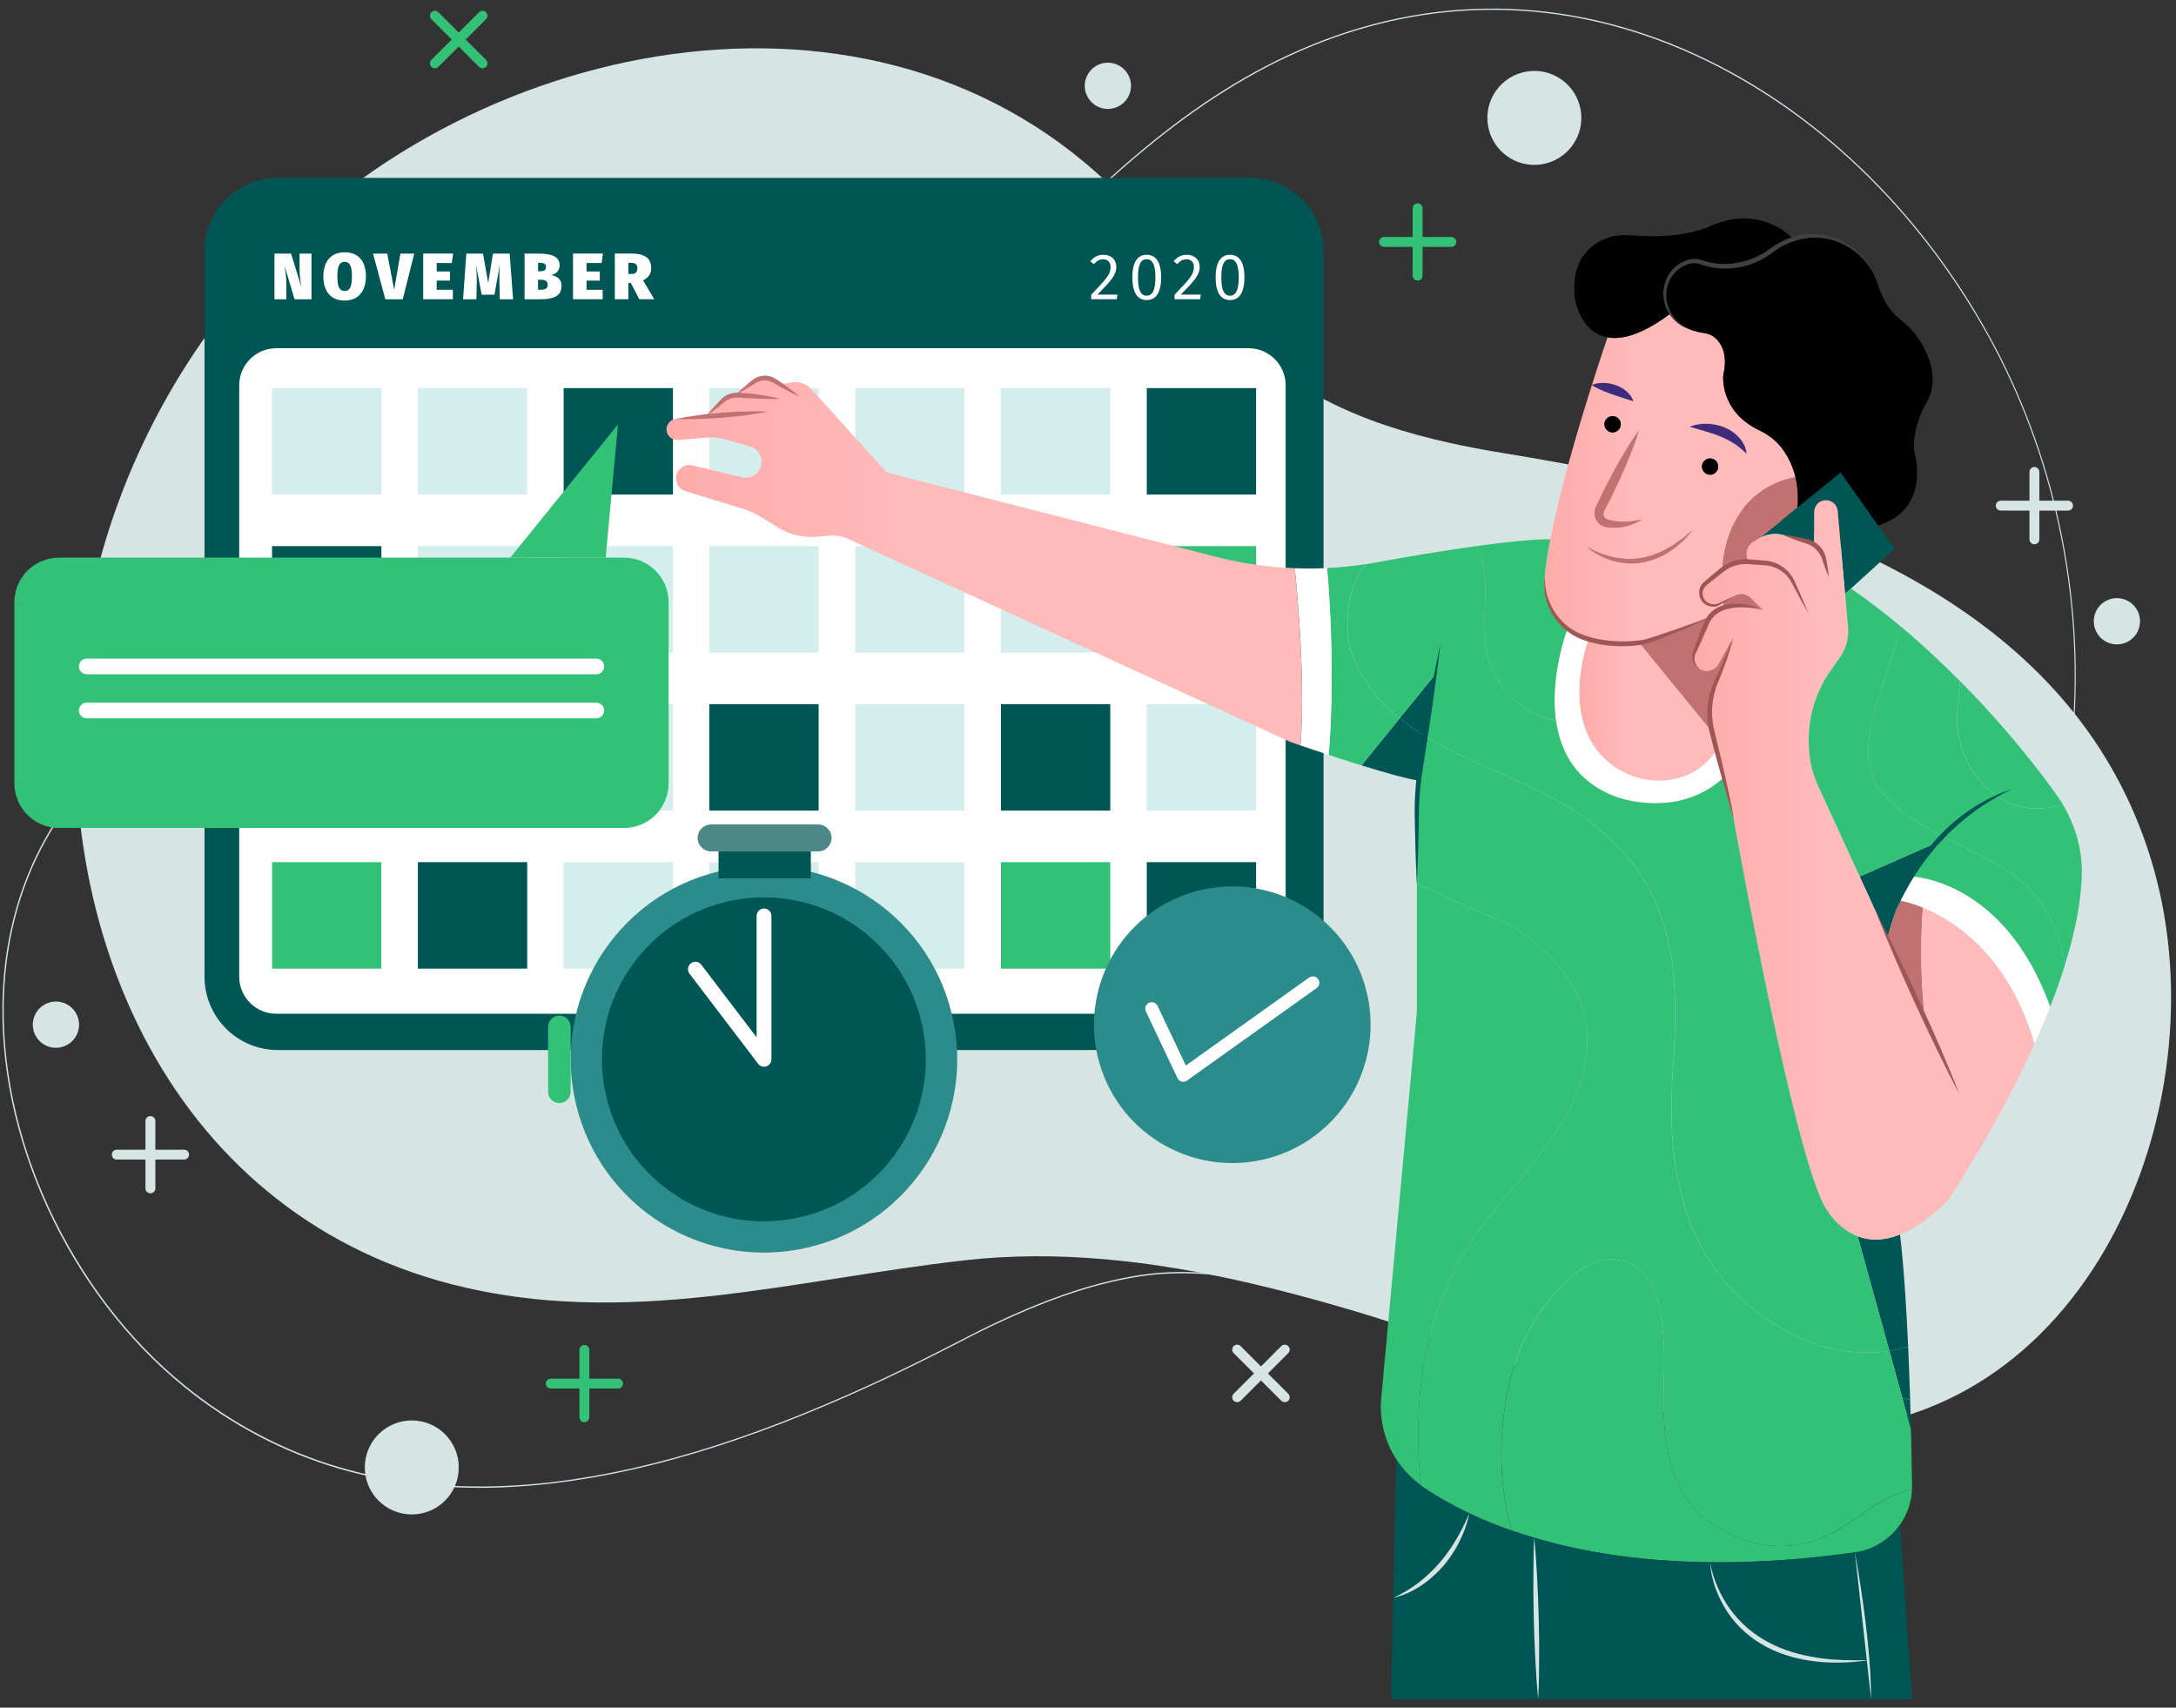
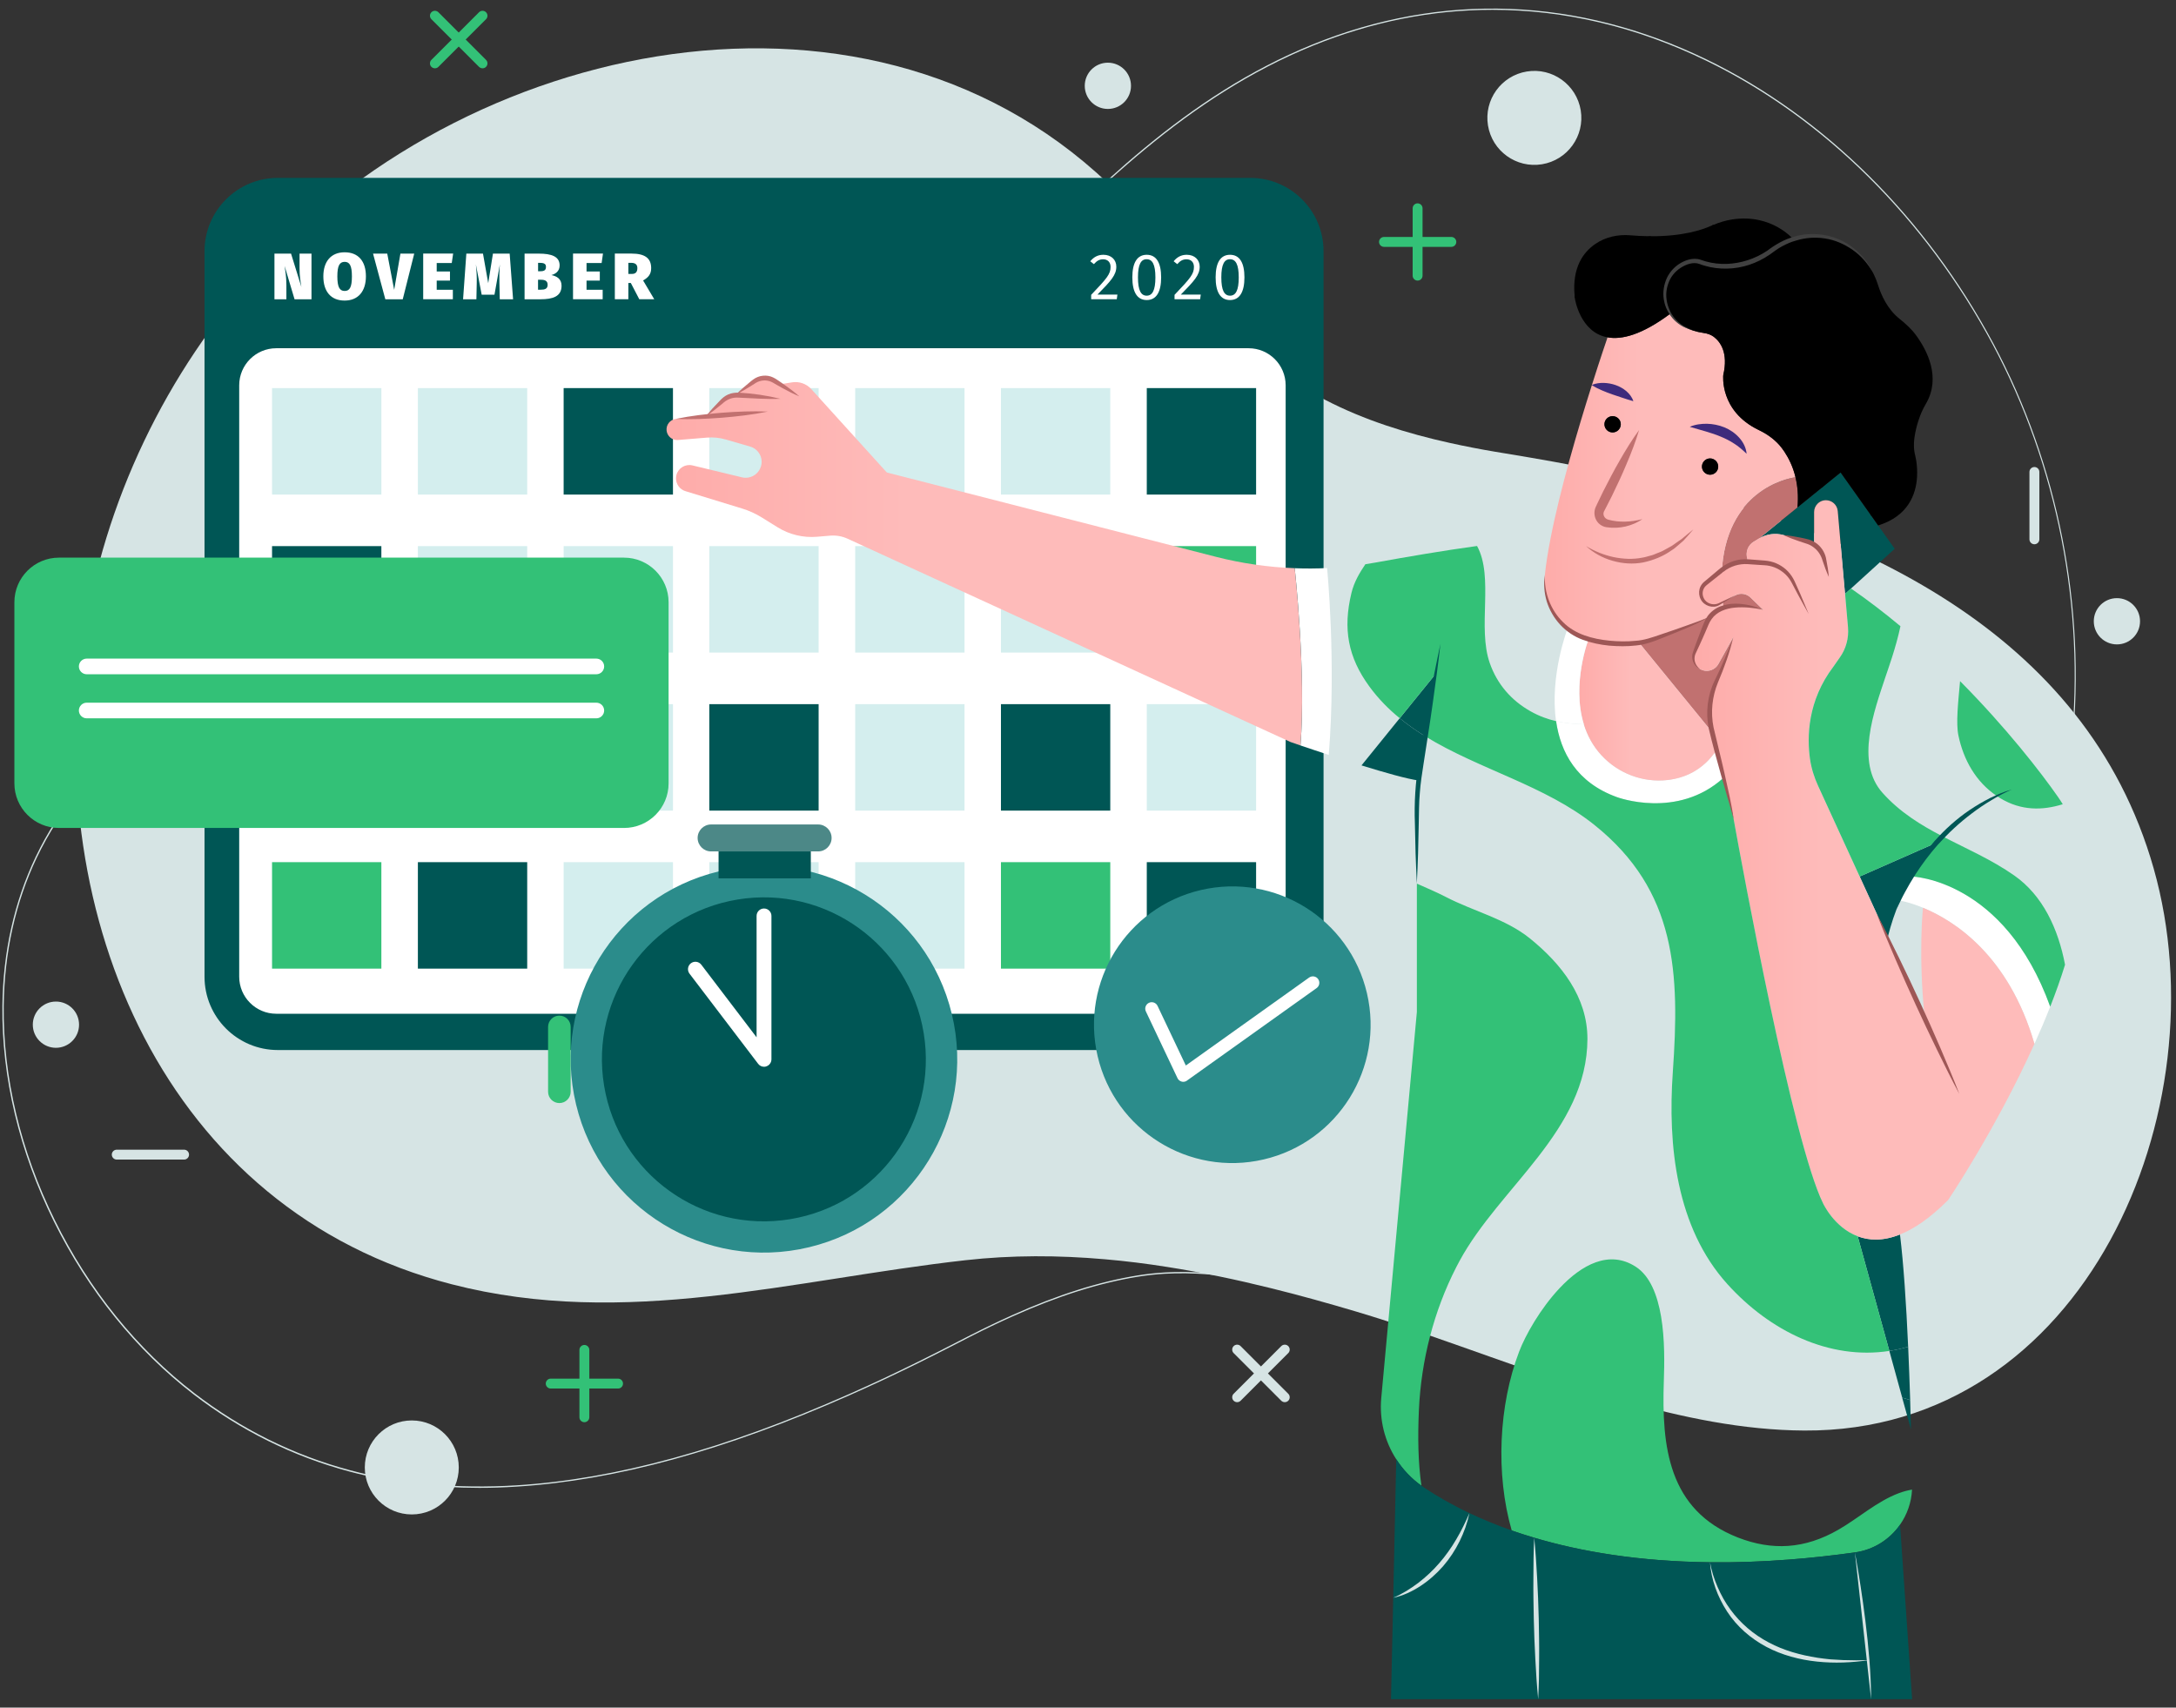
<svg xmlns="http://www.w3.org/2000/svg" width="195" height="153" viewBox="0 0 195 153" fill="none">
  <rect x="0" y="0" width="195" height="153" fill="#333333" stroke="none" />
  <path d="M129.941 39.69C126.045 38.829 122.261 37.64 118.804 35.852C118.076 35.474 117.38 35.066 116.701 34.623C110.502 30.554 106.27 23.823 101.305 18.463C80.038 -4.499 42.745 2.76 23.222 24.182C14.885 33.327 9.304 44.974 7.48 57.216C3.793 82.01 14.686 108.427 40.496 115.074C56.052 119.081 71.044 114.653 86.49 112.918C90.665 112.447 94.849 112.465 99.011 112.829C100.879 112.989 102.742 113.224 104.597 113.517C107.707 114.005 110.795 114.653 113.852 115.411C116.448 116.05 119.017 116.769 121.555 117.523C122.016 117.661 122.478 117.803 122.939 117.945C129.888 120.114 137.187 123.056 144.552 125.23C144.787 125.301 145.027 125.372 145.266 125.439C150.746 127.018 156.257 128.145 161.683 128.176C186.908 128.323 199.123 99.394 193 77.817C186.916 56.377 166.005 47.255 145.883 42.72C144.752 42.467 143.625 42.223 142.502 41.997C141.397 41.775 140.301 41.566 139.21 41.367C138.518 41.238 137.83 41.118 137.142 41.003C136.388 40.87 135.638 40.745 134.893 40.626C134.595 40.577 134.298 40.528 134.001 40.479C132.639 40.249 131.281 39.987 129.941 39.69Z" fill="#D6E4E4" />
  <path d="M42.965 133.311C38.865 133.311 34.965 132.823 31.327 131.851C26.255 130.498 21.547 128.164 17.328 124.92C12.208 120.98 7.882 115.62 4.816 109.417C1.732 103.175 0.139 96.506 0.214 90.134C0.268 85.307 1.275 80.812 3.196 76.779C5.273 72.426 8.387 68.704 12.456 65.722C16.343 62.869 21.055 60.455 27.285 58.126C27.515 58.037 27.75 57.948 27.981 57.868C31.948 56.413 36.065 55.149 40.054 53.924C43.413 52.89 46.586 51.918 49.678 50.836C50.131 50.676 50.588 50.512 51.04 50.348C53.831 49.332 56.267 48.382 58.481 47.455C61.578 46.164 64.378 44.855 67.036 43.462C68.766 42.556 70.412 41.625 71.925 40.684C75.723 38.35 78.993 35.888 81.917 33.154C84.699 30.559 87.406 27.812 90.024 25.15C98.046 17.008 106.334 8.578 117.582 4.003C129.189 -0.722 141.422 -0.261 152.949 5.334C163.469 10.441 172.596 19.488 178.648 30.803C184.443 41.651 186.95 54.412 185.703 66.742C184.891 74.813 182.264 83 178.111 90.418C173.945 97.859 168.341 104.337 161.912 109.151C156.765 113.007 151.201 115.736 145.38 117.266C139.155 118.904 132.752 119.126 126.349 117.928C124.126 117.511 121.841 116.938 119.627 116.384C114.636 115.132 109.475 113.832 104.368 114.13C103.548 114.178 102.758 114.267 101.955 114.396C98.485 114.959 94.816 116.122 90.738 117.95C89.536 118.487 88.28 119.086 87.011 119.733L86.208 120.146C85.422 120.554 84.775 120.883 84.176 121.184C83.488 121.535 82.871 121.845 82.299 122.125C81.216 122.657 80.231 123.132 79.277 123.58C78.341 124.02 77.312 124.49 76.132 125.013C64.946 129.965 55.184 132.645 46.288 133.2C45.17 133.275 44.061 133.311 42.965 133.311ZM133.746 0.88C128.324 0.88 122.911 1.953 117.626 4.105C106.401 8.675 98.117 17.093 90.108 25.234C87.49 27.892 84.784 30.643 82.002 33.239C79.069 35.972 75.794 38.439 71.992 40.782C70.474 41.722 68.824 42.654 67.093 43.559C64.431 44.957 61.627 46.261 58.53 47.557C56.311 48.489 53.876 49.434 51.085 50.454C50.632 50.618 50.175 50.778 49.722 50.942C46.63 52.025 43.453 52.997 40.094 54.031C36.11 55.255 31.992 56.52 28.03 57.975C27.799 58.059 27.564 58.144 27.333 58.232C21.117 60.557 16.414 62.967 12.532 65.811C8.481 68.784 5.379 72.488 3.307 76.823C1.39 80.839 0.392 85.32 0.334 90.13C0.263 96.484 1.847 103.13 4.927 109.355C7.984 115.545 12.301 120.892 17.408 124.818C21.614 128.053 26.313 130.382 31.367 131.731C35.963 132.96 40.986 133.413 46.297 133.084C55.18 132.53 64.933 129.854 76.1 124.907C77.281 124.383 78.31 123.913 79.246 123.474C80.196 123.026 81.181 122.551 82.263 122.019C82.836 121.739 83.453 121.428 84.14 121.078C84.739 120.776 85.387 120.448 86.172 120.04L86.975 119.627C88.249 118.979 89.505 118.38 90.707 117.839C94.793 116.006 98.472 114.844 101.95 114.276C102.758 114.147 103.552 114.059 104.377 114.01C109.502 113.712 114.671 115.012 119.672 116.264C121.881 116.818 124.171 117.391 126.389 117.808C132.77 119.001 139.159 118.784 145.371 117.151C151.179 115.625 156.725 112.9 161.863 109.054C168.279 104.248 173.87 97.784 178.031 90.356C182.176 82.951 184.798 74.778 185.61 66.725C186.852 54.416 184.35 41.678 178.564 30.847C172.512 19.559 163.403 10.53 152.9 5.436C146.653 2.402 140.197 0.88 133.746 0.88Z" fill="#D6E4E4" />
  <path d="M52.368 127.429C52.124 127.429 51.925 127.229 51.925 126.985V120.951C51.925 120.707 52.124 120.507 52.368 120.507C52.612 120.507 52.812 120.707 52.812 120.951V126.985C52.812 127.229 52.612 127.429 52.368 127.429Z" fill="#33C177" />
  <path d="M55.386 124.412H49.352C49.108 124.412 48.908 124.212 48.908 123.968C48.908 123.724 49.108 123.524 49.352 123.524H55.386C55.63 123.524 55.83 123.724 55.83 123.968C55.83 124.212 55.635 124.412 55.386 124.412Z" fill="#33C177" />
  <path d="M127.036 25.141C126.792 25.141 126.593 24.942 126.593 24.698V18.663C126.593 18.419 126.792 18.22 127.036 18.22C127.281 18.22 127.48 18.419 127.48 18.663V24.698C127.48 24.942 127.285 25.141 127.036 25.141Z" fill="#33C177" />
  <path d="M130.06 22.119H124.026C123.782 22.119 123.582 21.919 123.582 21.675C123.582 21.431 123.782 21.231 124.026 21.231H130.06C130.304 21.231 130.504 21.431 130.504 21.675C130.504 21.924 130.304 22.119 130.06 22.119Z" fill="#33C177" />
  <path d="M38.975 6.119C38.86 6.119 38.749 6.075 38.66 5.991C38.487 5.818 38.487 5.538 38.66 5.365L42.928 1.097C43.102 0.924 43.381 0.924 43.554 1.097C43.727 1.27 43.727 1.549 43.554 1.722L39.286 5.991C39.201 6.079 39.086 6.119 38.975 6.119Z" fill="#33C177" />
  <path d="M43.243 6.119C43.128 6.119 43.017 6.075 42.928 5.991L38.66 1.722C38.487 1.549 38.487 1.27 38.66 1.097C38.833 0.924 39.113 0.924 39.286 1.097L43.554 5.365C43.727 5.538 43.727 5.818 43.554 5.991C43.47 6.079 43.354 6.119 43.243 6.119Z" fill="#33C177" />
-   <path d="M13.479 106.921C13.235 106.921 13.035 106.721 13.035 106.477V100.443C13.035 100.199 13.235 99.999 13.479 99.999C13.723 99.999 13.923 100.199 13.923 100.443V106.477C13.923 106.721 13.723 106.921 13.479 106.921Z" fill="#D6E4E4" />
  <path d="M16.497 103.898H10.462C10.218 103.898 10.019 103.698 10.019 103.454C10.019 103.21 10.218 103.011 10.462 103.011H16.497C16.741 103.011 16.94 103.21 16.94 103.454C16.94 103.703 16.741 103.898 16.497 103.898Z" fill="#D6E4E4" />
  <path d="M115.135 125.634C115.02 125.634 114.909 125.59 114.82 125.505L110.552 121.237C110.379 121.064 110.379 120.784 110.552 120.611C110.725 120.438 111.004 120.438 111.177 120.611L115.446 124.88C115.619 125.053 115.619 125.332 115.446 125.505C115.361 125.59 115.246 125.634 115.135 125.634Z" fill="#D6E4E4" />
  <path d="M110.867 125.634C110.751 125.634 110.64 125.59 110.552 125.505C110.379 125.332 110.379 125.053 110.552 124.88L114.82 120.611C114.993 120.438 115.273 120.438 115.446 120.611C115.619 120.784 115.619 121.064 115.446 121.237L111.177 125.505C111.093 125.59 110.978 125.634 110.867 125.634Z" fill="#D6E4E4" />
  <path d="M182.311 48.766C182.067 48.766 181.867 48.566 181.867 48.322V42.287C181.867 42.043 182.067 41.844 182.311 41.844C182.555 41.844 182.755 42.043 182.755 42.287V48.322C182.755 48.566 182.555 48.766 182.311 48.766Z" fill="#D6E4E4" />
-   <path d="M185.329 45.749H179.294C179.05 45.749 178.851 45.549 178.851 45.305C178.851 45.061 179.05 44.861 179.294 44.861H185.329C185.573 44.861 185.772 45.061 185.772 45.305C185.772 45.549 185.573 45.749 185.329 45.749Z" fill="#D6E4E4" />
  <path d="M7.085 91.811C7.085 90.667 6.157 89.739 5.013 89.739C3.868 89.739 2.94 90.667 2.94 91.811C2.94 92.956 3.868 93.883 5.013 93.883C6.162 93.879 7.085 92.952 7.085 91.811Z" fill="#D6E4E4" />
  <path d="M101.353 7.689C101.353 6.545 100.426 5.617 99.281 5.617C98.136 5.617 97.209 6.545 97.209 7.689C97.209 8.834 98.136 9.761 99.281 9.761C100.426 9.761 101.353 8.834 101.353 7.689Z" fill="#D6E4E4" />
  <path d="M191.777 55.666C191.777 54.521 190.85 53.594 189.705 53.594C188.56 53.594 187.633 54.521 187.633 55.666C187.633 56.811 188.56 57.738 189.705 57.738C190.85 57.738 191.777 56.811 191.777 55.666Z" fill="#D6E4E4" />
  <path d="M36.902 135.693C39.228 135.693 41.113 133.808 41.113 131.482C41.113 129.157 39.228 127.271 36.902 127.271C34.577 127.271 32.691 129.157 32.691 131.482C32.691 133.808 34.577 135.693 36.902 135.693Z" fill="#D6E4E4" />
  <path d="M138.176 14.719C140.472 14.346 142.029 12.182 141.656 9.887C141.282 7.591 139.118 6.034 136.823 6.407C134.528 6.781 132.97 8.945 133.344 11.24C133.717 13.535 135.881 15.093 138.176 14.719Z" fill="#D6E4E4" />
  <path d="M112.037 94.083H24.899C21.27 94.083 18.328 91.141 18.328 87.512V22.51C18.328 18.88 21.27 15.938 24.899 15.938H112.037C115.667 15.938 118.609 18.88 118.609 22.51V87.512C118.609 91.141 115.667 94.083 112.037 94.083Z" fill="#005655" />
  <path d="M24.755 90.831C22.927 90.831 21.436 89.344 21.436 87.512V34.521C21.436 32.693 22.923 31.202 24.755 31.202H111.894C113.722 31.202 115.212 32.688 115.212 34.521V87.512C115.212 89.34 113.726 90.831 111.894 90.831H24.755Z" fill="white" />
  <path d="M34.176 34.773H24.379V44.313H34.176V34.773Z" fill="#D4EEEE" />
  <path d="M47.245 34.773H37.448V44.313H47.245V34.773Z" fill="#D4EEEE" />
  <path d="M60.307 34.773H50.51V44.313H60.307V34.773Z" fill="#005655" />
  <path d="M73.36 34.773H63.563V44.313H73.36V34.773Z" fill="#D4EEEE" />
  <path d="M86.434 34.773H76.637V44.313H86.434V34.773Z" fill="#D4EEEE" />
  <path d="M99.496 34.773H89.699V44.313H99.496V34.773Z" fill="#D4EEEE" />
  <path d="M112.564 34.773H102.768V44.313H112.564V34.773Z" fill="#005655" />
  <path d="M34.176 48.932H24.379V58.471H34.176V48.932Z" fill="#005655" />
  <path d="M47.245 48.932H37.448V58.471H47.245V48.932Z" fill="#D4EEEE" />
  <path d="M60.307 48.932H50.51V58.471H60.307V48.932Z" fill="#D4EEEE" />
  <path d="M73.36 48.932H63.563V58.471H73.36V48.932Z" fill="#D4EEEE" />
  <path d="M86.434 48.932H76.637V58.471H86.434V48.932Z" fill="#D4EEEE" />
  <path d="M99.496 48.932H89.699V58.471H99.496V48.932Z" fill="#D4EEEE" />
  <path d="M112.564 48.932H102.768V58.471H112.564V48.932Z" fill="#33C177" />
  <path d="M34.176 63.092H24.379V72.631H34.176V63.092Z" fill="#D4EEEE" />
  <path d="M47.245 63.092H37.448V72.631H47.245V63.092Z" fill="#F0746A" />
  <path d="M60.307 63.092H50.51V72.631H60.307V63.092Z" fill="#D4EEEE" />
  <path d="M73.36 63.092H63.563V72.631H73.36V63.092Z" fill="#005655" />
  <path d="M86.434 63.092H76.637V72.631H86.434V63.092Z" fill="#D4EEEE" />
  <path d="M99.496 63.092H89.699V72.631H99.496V63.092Z" fill="#005655" />
  <path d="M112.564 63.092H102.768V72.631H112.564V63.092Z" fill="#D4EEEE" />
  <path d="M34.176 77.249H24.379V86.789H34.176V77.249Z" fill="#33C177" />
  <path d="M47.245 77.249H37.448V86.789H47.245V77.249Z" fill="#005655" />
  <path d="M60.307 77.249H50.51V86.789H60.307V77.249Z" fill="#D4EEEE" />
  <path d="M73.36 77.249H63.563V86.789H73.36V77.249Z" fill="#D4EEEE" />
  <path d="M86.434 77.249H76.637V86.789H86.434V77.249Z" fill="#D4EEEE" />
  <path d="M99.496 77.249H89.699V86.789H99.496V77.249Z" fill="#33C177" />
  <path d="M112.564 77.249H102.768V86.789H112.564V77.249Z" fill="#005655" />
  <path d="M27.914 26.814H26.396L25.504 23.828C25.562 24.223 25.664 24.787 25.664 25.546V26.814H24.595V22.724H26.081L27.009 25.719C26.933 25.244 26.844 24.773 26.844 24.032V22.724H27.914V26.814Z" fill="white" />
  <path d="M32.791 24.761C32.791 26.087 32.108 26.931 30.884 26.931C29.654 26.931 28.976 26.119 28.976 24.761C28.976 23.434 29.659 22.605 30.884 22.605C32.112 22.605 32.791 23.403 32.791 24.761ZM30.231 24.761C30.231 25.706 30.427 26.07 30.884 26.07C31.354 26.07 31.536 25.706 31.536 24.761C31.536 23.816 31.34 23.461 30.884 23.461C30.427 23.465 30.231 23.816 30.231 24.761Z" fill="white" />
  <path d="M36.092 26.814H34.53L33.43 22.724H34.703L35.324 25.971L35.883 22.724H37.121L36.092 26.814Z" fill="white" />
  <path d="M40.484 23.564H39.135V24.327H40.324V25.143H39.135V25.964H40.582V26.812H37.924V22.721H40.608L40.484 23.564Z" fill="white" />
  <path d="M45.979 26.814H44.786L44.755 25.364C44.742 24.836 44.742 24.308 44.795 23.695L44.311 26.406H43.166L42.647 23.695C42.714 24.37 42.736 24.805 42.723 25.359L42.692 26.814H41.498L41.791 22.724H43.282L43.752 25.372L44.174 22.724H45.673L45.979 26.814Z" fill="white" />
  <path d="M50.323 25.603C50.323 26.575 49.52 26.814 48.442 26.814H47.009V22.724H48.282C49.427 22.724 50.15 22.981 50.15 23.78C50.15 24.308 49.773 24.552 49.409 24.645C49.857 24.738 50.323 24.96 50.323 25.603ZM48.22 23.549V24.303H48.424C48.792 24.303 48.926 24.192 48.926 23.904C48.926 23.664 48.784 23.553 48.398 23.553H48.22V23.549ZM49.076 25.519C49.076 25.2 48.877 25.066 48.5 25.066H48.216V25.958H48.451C48.824 25.958 49.076 25.883 49.076 25.519Z" fill="white" />
  <path d="M53.915 23.564H52.562V24.327H53.751V25.143H52.562V25.964H54.008V26.812H51.351V22.721H54.035L53.915 23.564Z" fill="white" />
  <path d="M56.531 25.356H56.309V26.812H55.098V22.721H56.597C57.769 22.721 58.354 23.12 58.354 24.021C58.354 24.54 58.133 24.842 57.631 25.13L58.63 26.812H57.289L56.531 25.356ZM56.309 24.544H56.624C56.952 24.544 57.117 24.38 57.117 24.021C57.117 23.697 56.921 23.55 56.566 23.55H56.309V24.544Z" fill="white" />
  <path d="M100.038 23.893C100.038 24.638 99.572 25.149 98.347 26.395H100.136L100.078 26.812H97.784V26.418C99.182 24.949 99.523 24.567 99.523 23.915C99.523 23.485 99.253 23.232 98.858 23.232C98.516 23.232 98.29 23.374 98.028 23.667L97.704 23.409C98.024 23.023 98.392 22.828 98.88 22.828C99.594 22.828 100.038 23.285 100.038 23.893Z" fill="white" />
  <path d="M104.055 24.856C104.055 26.16 103.625 26.884 102.764 26.884C101.899 26.884 101.473 26.16 101.473 24.851C101.473 23.543 101.903 22.828 102.764 22.828C103.625 22.828 104.055 23.547 104.055 24.856ZM101.978 24.851C101.978 26.023 102.249 26.493 102.759 26.493C103.265 26.493 103.54 26.023 103.54 24.86C103.54 23.689 103.265 23.227 102.759 23.227C102.249 23.223 101.978 23.689 101.978 24.851Z" fill="white" />
  <path d="M107.509 23.893C107.509 24.638 107.043 25.149 105.818 26.395H107.606L107.549 26.812H105.255V26.418C106.652 24.949 106.994 24.567 106.994 23.915C106.994 23.485 106.723 23.232 106.328 23.232C105.987 23.232 105.76 23.374 105.499 23.667L105.175 23.409C105.494 23.023 105.863 22.828 106.351 22.828C107.061 22.828 107.509 23.285 107.509 23.893Z" fill="white" />
  <path d="M111.519 24.856C111.519 26.16 111.088 26.884 110.228 26.884C109.362 26.884 108.937 26.16 108.937 24.851C108.937 23.543 109.367 22.828 110.228 22.828C111.093 22.828 111.519 23.547 111.519 24.856ZM109.447 24.851C109.447 26.023 109.717 26.493 110.228 26.493C110.734 26.493 111.009 26.023 111.009 24.86C111.009 23.689 110.734 23.227 110.228 23.227C109.717 23.223 109.447 23.689 109.447 24.851Z" fill="white" />
  <path d="M72.509 111.75C81.809 109.515 87.535 100.164 85.3 90.865C83.065 81.565 73.714 75.839 64.415 78.074C55.116 80.309 49.389 89.66 51.624 98.959C53.859 108.258 63.21 113.985 72.509 111.75Z" fill="#2B8C8B" />
  <path d="M70.803 109.239C78.713 107.942 84.074 100.478 82.777 92.569C81.48 84.659 74.017 79.298 66.107 80.595C58.197 81.892 52.837 89.356 54.133 97.265C55.43 105.175 62.894 110.536 70.803 109.239Z" fill="#005655" />
  <path d="M68.471 95.582C68.267 95.582 68.071 95.489 67.943 95.32L61.789 87.24C61.567 86.948 61.624 86.531 61.913 86.309C62.206 86.087 62.623 86.144 62.845 86.433L67.801 92.942V82.067C67.801 81.699 68.098 81.401 68.466 81.401C68.835 81.401 69.132 81.699 69.132 82.067V94.912C69.132 95.196 68.95 95.453 68.679 95.542C68.613 95.573 68.542 95.582 68.471 95.582Z" fill="white" />
  <path d="M72.66 76.286H64.394V78.7H72.66V76.286Z" fill="#005655" />
  <path d="M73.316 76.286H63.724C63.058 76.286 62.517 75.745 62.517 75.079C62.517 74.413 63.058 73.872 63.724 73.872H73.316C73.982 73.872 74.523 74.413 74.523 75.079C74.523 75.745 73.982 76.286 73.316 76.286Z" fill="#005655" fill-opacity="0.7" />
  <path d="M50.128 98.835C49.569 98.835 49.116 98.382 49.116 97.823V92.011C49.116 91.452 49.569 90.999 50.128 90.999C50.687 90.999 51.139 91.452 51.139 92.011V97.823C51.139 98.382 50.687 98.835 50.128 98.835Z" fill="#33C177" />
  <path d="M55.922 74.185H5.287C3.082 74.185 1.289 72.397 1.289 70.188V53.962C1.289 51.756 3.077 49.964 5.287 49.964H55.917C58.123 49.964 59.915 51.752 59.915 53.962V70.188C59.915 72.397 58.127 74.185 55.922 74.185Z" fill="#33C177" />
  <path d="M53.44 60.413H7.77C7.384 60.413 7.069 60.098 7.069 59.712C7.069 59.326 7.384 59.011 7.77 59.011H53.44C53.826 59.011 54.141 59.326 54.141 59.712C54.141 60.098 53.826 60.413 53.44 60.413Z" fill="white" />
  <path d="M53.44 64.362H7.77C7.384 64.362 7.069 64.047 7.069 63.661C7.069 63.275 7.384 62.96 7.77 62.96H53.44C53.826 62.96 54.141 63.275 54.141 63.661C54.141 64.047 53.826 64.362 53.44 64.362Z" fill="white" />
-   <path d="M45.724 49.968L55.379 38.032L54.278 49.968H45.724Z" fill="#33C177" />
  <path d="M113.244 103.885C119.91 102.331 124.054 95.668 122.5 89.002C120.946 82.337 114.283 78.193 107.618 79.746C100.952 81.3 96.808 87.963 98.362 94.629C99.916 101.294 106.579 105.438 113.244 103.885Z" fill="#2B8C8B" />
  <path d="M106.04 96.929C105.992 96.929 105.943 96.925 105.894 96.911C105.725 96.867 105.588 96.752 105.517 96.596L102.686 90.624C102.548 90.336 102.673 89.99 102.961 89.852C103.254 89.715 103.596 89.839 103.733 90.127L106.267 95.469L117.315 87.589C117.577 87.403 117.94 87.465 118.122 87.722C118.309 87.984 118.247 88.348 117.989 88.53L106.378 96.814C106.28 96.894 106.16 96.929 106.04 96.929Z" fill="white" />
  <path d="M183.725 90.196C183.285 91.323 182.811 92.436 182.318 93.523H182.314C180.006 85.577 175.121 82.484 172.33 81.335C171.088 80.82 170.263 80.696 170.263 80.696C170.591 79.919 170.959 79.201 171.345 78.535C171.345 78.535 179.598 78.761 183.725 90.196Z" fill="white" />
  <path d="M166.654 78.535L173.518 75.514C172.764 76.374 172.019 77.373 171.349 78.535C170.963 79.201 170.594 79.92 170.266 80.696C169.836 81.703 169.458 82.799 169.161 84.002L166.654 78.535Z" fill="#005655" />
-   <path d="M172.487 91.253L169.159 84.003C169.456 82.8 169.834 81.704 170.264 80.697C170.264 80.697 171.089 80.822 172.332 81.336C172.332 81.336 171.888 85.44 172.487 91.253Z" fill="#C17170" />
  <path d="M171.248 128.073L170.463 125.233C170.698 125.304 170.938 125.375 171.177 125.442C171.204 126.325 171.23 127.203 171.248 128.073Z" fill="#005655" />
  <path d="M171.179 125.44C170.94 125.373 170.7 125.302 170.465 125.231L169.312 121.043C169.875 120.958 170.439 120.834 170.998 120.67C171.069 122.232 171.126 123.838 171.179 125.44Z" fill="#005655" />
  <path d="M170.265 110.611C170.584 113.211 170.824 116.81 170.997 120.67C170.438 120.834 169.874 120.958 169.311 121.043L166.476 110.775V110.771C167.478 111.153 168.734 111.224 170.265 110.611Z" fill="#005655" />
  <path d="M168.311 47.079H168.306L167.667 46.174L164.943 42.336L163.315 43.654L161.078 45.464L157.64 48.246C158.292 47.851 159.082 47.74 159.818 47.94L161.917 48.503C162.157 48.566 162.374 48.672 162.574 48.805V45.881C162.574 45.588 162.693 45.322 162.884 45.131C163.004 45.011 163.15 44.923 163.315 44.87C163.412 44.838 163.519 44.821 163.63 44.821C164.18 44.821 164.641 45.242 164.69 45.788L165.196 51.578L165.342 53.211L165.875 52.732L169.793 49.169L168.311 47.079Z" fill="#005655" />
  <path d="M160.901 42.767C161.088 43.543 161.172 44.439 161.079 45.464L157.64 48.246L157.157 48.539C156.633 48.854 156.398 49.493 156.593 50.074L156.584 50.332C155.768 50.287 154.96 50.549 154.321 51.064C154.33 50.722 154.357 50.385 154.406 50.052C155.355 43.383 160.901 42.767 160.901 42.767Z" fill="#C17170" />
  <path d="M152.83 52.278L154.303 51.076C154.312 51.071 154.316 51.062 154.325 51.062C154.334 50.721 154.36 50.384 154.409 50.051C155.359 43.382 160.905 42.765 160.905 42.765C160.683 41.829 160.306 41.07 159.915 40.48C159.84 40.369 159.765 40.263 159.689 40.161C159.152 39.446 158.416 38.914 157.608 38.528C154.067 36.824 154.431 33.603 154.431 33.603C154.897 31.602 154.165 30.626 153.593 30.186C153.326 29.982 152.998 29.876 152.665 29.831C151.987 29.734 151.427 29.539 150.966 29.295C150.416 29.006 149.985 28.589 149.693 28.105H149.688C147.128 30.013 145.318 30.462 144.044 30.222L144.022 30.337C144.022 30.337 143.441 32.01 142.656 34.499C142.638 34.539 142.629 34.579 142.616 34.623C141.431 38.359 139.798 43.857 138.937 48.316C138.711 49.474 138.538 50.566 138.44 51.533C138.245 53.41 139.039 55.224 140.473 56.338C140.881 56.657 141.338 56.919 141.844 57.106C142.008 57.168 142.181 57.225 142.358 57.274C143.392 57.585 144.683 57.754 146.289 57.66C146.489 57.651 146.689 57.629 146.888 57.594C147.341 57.527 147.789 57.407 148.224 57.252C149.657 56.737 152.408 55.726 153.247 55.238L153.273 55.255C153.593 54.852 154.005 54.599 154.458 54.448V54.444C154.44 54.324 154.427 54.151 154.414 53.942L154.067 54.128C153.899 54.217 153.717 54.262 153.535 54.262C153.207 54.262 152.883 54.115 152.665 53.844C152.279 53.365 152.35 52.664 152.83 52.278ZM144.515 38.745C144.111 38.745 143.783 38.417 143.783 38.013C143.783 37.614 144.111 37.286 144.515 37.286C144.918 37.286 145.247 37.614 145.247 38.013C145.247 38.417 144.918 38.745 144.515 38.745ZM153.247 41.075C153.65 41.075 153.979 41.403 153.979 41.807C153.979 42.206 153.65 42.535 153.247 42.535C152.847 42.535 152.519 42.206 152.519 41.807C152.519 41.403 152.847 41.075 153.247 41.075Z" fill="url(#paint0_linear_319_14345)" />
  <path d="M156.863 53.529L158.003 54.634C158.003 54.634 156.011 53.924 154.454 54.448V54.443C154.436 54.324 154.422 54.151 154.409 53.942L155.505 53.347C155.949 53.103 156.499 53.179 156.863 53.529Z" fill="#C17170" />
  <path d="M153.991 59.497L155.327 57.101C155.327 57.101 154.857 58.765 153.818 61.032C153.166 62.461 153.037 64.071 153.423 65.593L146.888 57.593C147.34 57.527 147.788 57.407 148.223 57.252C149.656 56.737 152.407 55.725 153.246 55.237L153.273 55.255C153.139 55.419 153.024 55.61 152.931 55.832L151.848 58.463C151.618 59.018 151.835 59.652 152.354 59.949C152.54 60.056 152.749 60.109 152.949 60.109C153.366 60.109 153.774 59.887 153.991 59.497Z" fill="#C17170" />
  <path d="M153.825 67.196L154.459 69.685H154.455C150.302 73.456 144.893 71.42 144.893 71.42C141.264 70.111 139.844 67.391 139.444 64.613C140.265 64.8 141.086 64.871 141.933 64.897C142.235 65.878 142.732 66.827 143.504 67.666C145.008 69.303 147.231 70.142 149.436 69.889C150.896 69.72 152.587 69.064 153.825 67.196Z" fill="white" />
  <path d="M182.311 93.524C180.003 85.578 175.118 82.485 172.327 81.336C172.327 81.336 171.884 85.44 172.483 91.252L169.155 84.002L166.648 78.536L162.921 70.412C162.562 69.635 162.309 68.815 162.189 67.967C161.923 66.05 161.958 62.789 164.301 59.719L164.878 58.894C165.428 58.113 165.681 57.163 165.601 56.214L165.339 53.21L165.193 51.577L164.687 45.787C164.638 45.241 164.177 44.819 163.626 44.819C163.515 44.819 163.409 44.837 163.311 44.868C163.147 44.921 163.001 45.01 162.881 45.13C162.69 45.321 162.57 45.587 162.57 45.88V48.804C162.371 48.671 162.153 48.564 161.914 48.502L159.815 47.938C159.079 47.739 158.289 47.85 157.636 48.245L157.153 48.538C156.629 48.853 156.394 49.492 156.589 50.073L156.58 50.33C155.764 50.286 154.957 50.547 154.318 51.062C154.309 51.062 154.304 51.071 154.295 51.075L152.822 52.278C152.343 52.664 152.272 53.365 152.658 53.844C152.876 54.115 153.199 54.261 153.528 54.261C153.71 54.261 153.892 54.217 154.06 54.128L154.406 53.942L155.502 53.347C155.946 53.103 156.496 53.179 156.86 53.529L158 54.634C158 54.634 156.008 53.924 154.451 54.448C153.998 54.599 153.585 54.851 153.266 55.255C153.133 55.419 153.018 55.61 152.924 55.832L151.842 58.463C151.611 59.018 151.828 59.652 152.348 59.95C152.534 60.056 152.742 60.109 152.942 60.109C153.359 60.109 153.767 59.887 153.985 59.497L155.32 57.101C155.32 57.101 154.85 58.765 153.812 61.032C153.16 62.461 153.031 64.072 153.417 65.593L153.821 67.195L154.455 69.684L155.085 72.173C155.192 72.604 155.285 73.034 155.365 73.469C156.141 77.76 160.663 102.345 163.36 107.811C163.36 107.811 164.345 109.977 166.471 110.771C167.473 111.152 168.729 111.223 170.26 110.611C171.515 110.114 172.949 109.156 174.577 107.527C174.577 107.527 178.867 101.165 182.315 93.524H182.311Z" fill="url(#paint1_linear_319_14345)" />
  <path d="M141.937 64.897C140.819 61.272 142.359 57.274 142.359 57.274C143.393 57.585 144.684 57.754 146.29 57.66C146.49 57.652 146.689 57.629 146.889 57.594L153.425 65.594L153.829 67.195C152.591 69.064 150.9 69.72 149.44 69.889C147.235 70.142 145.012 69.303 143.508 67.666C142.736 66.827 142.239 65.878 141.937 64.897Z" fill="url(#paint2_linear_319_14345)" />
  <path d="M153.244 41.075C153.648 41.075 153.976 41.404 153.976 41.807C153.976 42.207 153.648 42.535 153.244 42.535C152.845 42.535 152.517 42.207 152.517 41.807C152.517 41.404 152.845 41.075 153.244 41.075Z" fill="black" />
  <path d="M144.51 37.286C144.914 37.286 145.243 37.614 145.243 38.014C145.243 38.418 144.914 38.746 144.51 38.746C144.107 38.746 143.778 38.418 143.778 38.014C143.778 37.614 144.107 37.286 144.51 37.286Z" fill="black" />
  <path d="M141.84 57.105C142.004 57.168 142.177 57.225 142.354 57.274C142.354 57.274 140.815 61.272 141.933 64.897C141.085 64.87 140.265 64.799 139.444 64.613C138.858 60.535 140.469 56.338 140.469 56.338C140.877 56.657 141.334 56.919 141.84 57.105Z" fill="white" />
  <path d="M128.643 60.395L127.742 65.985C126.934 65.488 126.162 64.951 125.435 64.352L128.643 60.395Z" fill="#005655" />
  <path d="M125.436 64.352L128.644 60.394L127.743 65.985C132.531 68.931 138.472 70.382 142.886 73.918C150.274 79.832 150.527 87.233 149.906 96.081C149.449 102.608 150.203 109.986 154.804 115.062C158.611 119.268 163.922 121.873 169.313 121.043L166.478 110.776V110.772C164.353 109.977 163.368 107.812 163.368 107.812C160.67 102.346 156.149 77.76 155.372 73.47C155.292 73.035 155.199 72.605 155.093 72.174L154.463 69.685H154.458C150.305 73.457 144.896 71.42 144.896 71.42C141.267 70.111 139.847 67.391 139.448 64.614C138.694 64.441 137.935 64.17 137.158 63.731C135.423 62.755 134.172 61.299 133.511 59.431C132.375 56.219 133.893 51.728 132.366 48.92C129.389 49.328 126.101 49.887 123.275 50.402C122.969 50.46 122.663 50.508 122.356 50.553C121.837 51.329 121.349 52.132 121.105 53.144C120.338 56.343 120.79 58.89 122.729 61.53C123.523 62.612 124.437 63.54 125.436 64.352ZM180.512 78.448C178.462 77.01 176.213 76.048 174.065 74.93C172.122 73.918 170.258 72.778 168.701 71.038C166.234 68.292 167.96 63.677 168.972 60.625C169.158 60.061 169.899 58.051 170.307 56.108C168.896 54.932 167.414 53.792 165.879 52.731L165.347 53.211L165.608 56.214C165.688 57.164 165.435 58.113 164.885 58.894L164.308 59.72C161.966 62.79 161.93 66.051 162.196 67.968C162.316 68.815 162.569 69.636 162.928 70.413L166.655 78.537L173.519 75.515C172.765 76.376 172.02 77.374 171.35 78.537C171.35 78.537 179.603 78.763 183.729 90.197C184.217 88.951 184.67 87.69 185.056 86.439C184.448 83.222 183.059 80.232 180.512 78.448ZM178.941 71.318C179.048 71.393 179.159 71.464 179.27 71.531C181.138 72.649 183.019 72.627 184.852 72.059C184.718 71.837 184.576 71.624 184.43 71.411C182.89 69.197 179.785 65.199 175.649 61.029C175.476 62.959 175.268 64.791 175.503 65.909C175.96 68.083 177.065 70.062 178.941 71.318ZM164.739 137.065C163.248 137.922 161.766 138.405 160.248 138.512C158.78 138.614 157.285 138.365 155.732 137.757C149.489 135.308 148.903 129.598 149.103 123.728C149.152 122.272 149.205 120.018 148.854 117.946C148.53 116.061 147.878 114.33 146.582 113.496C144.2 111.961 141.733 113.327 139.767 115.413C138.037 117.25 136.692 119.641 136.138 121.097C134.305 125.902 134.012 132.069 135.472 137.132C136.116 137.358 136.79 137.576 137.496 137.784C141.649 139.018 146.844 139.909 153.247 139.98C155.465 140.007 157.83 139.932 160.346 139.736C162.218 139.594 164.18 139.381 166.225 139.097C167.911 138.862 169.349 137.93 170.267 136.617V136.613C170.902 135.708 171.288 134.625 171.345 133.467C170.937 133.538 170.538 133.644 170.152 133.791C168.186 134.532 166.54 136.031 164.739 137.065ZM137.114 84.092C134.913 82.313 132.056 81.66 129.558 80.361C128.746 79.939 127.858 79.571 126.971 79.171V90.677L124.926 112.83L123.781 125.254C123.599 127.22 124.091 129.141 125.121 130.743C125.706 131.657 126.465 132.469 127.379 133.121C127.077 131.004 127.046 128.75 127.153 126.345C127.353 121.917 128.48 117.471 130.512 113.518C130.6 113.341 130.694 113.168 130.787 112.995C134.381 106.352 142.23 101.29 142.256 93.095C142.265 89.341 139.923 86.368 137.114 84.092Z" fill="#33C177" />
  <path d="M170.27 136.615C169.352 137.928 167.914 138.86 166.228 139.095C164.183 139.379 162.221 139.592 160.349 139.734C157.833 139.929 155.468 140.005 153.25 139.978C146.847 139.907 141.651 139.015 137.498 137.782C136.793 137.573 136.119 137.356 135.475 137.13C134.078 136.637 132.817 136.113 131.686 135.577C130.089 134.818 128.744 134.037 127.639 133.3C127.551 133.243 127.466 133.181 127.382 133.118C126.468 132.466 125.709 131.654 125.124 130.74L124.853 143.159L124.653 152.246H171.353L170.27 136.615Z" fill="#005655" />
  <path d="M127.742 65.983L127.312 68.646C127.241 69.072 127.183 69.502 127.134 69.932C126.096 69.795 124.073 69.218 122.01 68.579L125.435 64.351C126.163 64.95 126.935 65.487 127.742 65.983Z" fill="#005655" />
-   <path d="M122.722 61.529C120.783 58.889 120.331 56.342 121.098 53.143C121.343 52.131 121.831 51.328 122.35 50.552C121.209 50.729 120.065 50.844 118.92 50.893V50.898C118.92 50.898 119.75 59.226 119.071 67.638V67.643C119.985 67.94 121.001 68.269 122.004 68.579L125.429 64.351C124.431 63.539 123.517 62.611 122.722 61.529ZM133.504 59.43C134.165 61.298 135.417 62.753 137.152 63.73C137.928 64.169 138.687 64.439 139.441 64.612C138.855 60.535 140.466 56.337 140.466 56.337C139.033 55.224 138.239 53.409 138.434 51.532C138.531 50.565 138.704 49.474 138.931 48.315C137.325 48.315 134.96 48.559 132.36 48.919C133.886 51.727 132.368 56.218 133.504 59.43ZM170.46 125.231L169.306 121.042C163.915 121.872 158.604 119.267 154.797 115.061C150.196 109.985 149.442 102.606 149.899 96.08C150.52 87.232 150.267 79.831 142.88 73.917C138.465 70.381 132.524 68.93 127.736 65.984L127.306 68.646C127.235 69.072 127.177 69.502 127.128 69.933C127.022 70.909 126.964 71.889 126.964 72.87V79.17C127.852 79.57 128.739 79.938 129.551 80.359C132.049 81.659 134.906 82.312 137.107 84.091C139.916 86.367 142.259 89.34 142.25 93.094C142.223 101.289 134.374 106.351 130.78 112.993C130.687 113.167 130.594 113.34 130.505 113.517C128.473 117.47 127.346 121.916 127.146 126.344C127.04 128.749 127.071 131.003 127.372 133.12C127.457 133.182 127.541 133.244 127.63 133.302C128.735 134.038 130.079 134.819 131.676 135.578C132.808 136.115 134.068 136.638 135.465 137.131C134.006 132.068 134.299 125.901 136.131 121.095C136.686 119.64 138.03 117.249 139.76 115.412C141.726 113.326 144.193 111.96 146.576 113.495C147.871 114.329 148.524 116.059 148.847 117.945C149.198 120.017 149.145 122.271 149.096 123.727C148.896 129.597 149.482 135.307 155.725 137.756C157.278 138.364 158.773 138.613 160.242 138.511C161.759 138.404 163.241 137.921 164.732 137.064C166.533 136.03 168.179 134.531 170.145 133.79C170.531 133.643 170.93 133.537 171.339 133.466C171.343 133.346 171.343 133.222 171.343 133.098C171.321 131.509 171.29 129.81 171.245 128.07L170.46 125.231ZM184.845 72.058C183.012 72.626 181.131 72.648 179.263 71.53C179.152 71.463 179.041 71.392 178.935 71.317C177.058 70.061 175.953 68.082 175.496 65.908C175.261 64.79 175.469 62.958 175.642 61.027C174.014 59.381 172.222 57.709 170.3 56.107C169.892 58.05 169.151 60.06 168.965 60.624C167.953 63.676 166.227 68.291 168.694 71.037C170.252 72.777 172.115 73.917 174.058 74.928C176.206 76.047 178.456 77.01 180.505 78.447C183.052 80.231 184.441 83.221 185.049 86.438C185.936 83.598 186.518 80.794 186.557 78.252C186.593 76.064 185.972 73.926 184.845 72.058Z" fill="#33C177" />
  <path d="M118.925 50.898C118.925 50.898 119.754 59.227 119.076 67.639C118.055 67.306 117.159 67 116.542 66.792C117.061 60.327 116.027 50.916 116.027 50.916V50.912C116.995 50.952 117.962 50.947 118.925 50.898Z" fill="white" />
  <path d="M116.025 50.915V50.911C113.642 50.822 111.268 50.48 108.948 49.886L79.473 42.334L72.702 34.862C72.267 34.383 71.615 34.152 70.976 34.259L70.084 34.401L70.018 34.503L69.392 34.112C68.838 33.762 68.123 33.784 67.586 34.17L65.971 35.333L65.976 35.408C65.532 35.421 65.11 35.59 64.782 35.896L63.238 37.32L60.567 37.533C60.048 37.596 59.675 38.066 59.737 38.589C59.795 39.069 60.203 39.428 60.682 39.428C60.709 39.428 60.731 39.423 60.758 39.423L63.336 39.211C63.917 39.162 64.498 39.219 65.057 39.384L67.227 40.014C67.977 40.231 68.412 41.012 68.199 41.766C68.025 42.392 67.453 42.809 66.828 42.809C66.717 42.809 66.606 42.796 66.495 42.769L62.053 41.7C61.423 41.549 60.789 41.926 60.62 42.552C60.594 42.658 60.58 42.76 60.58 42.867C60.58 43.377 60.909 43.852 61.423 44.007L66.504 45.564C67.129 45.755 67.724 46.026 68.278 46.372L69.68 47.242C70.741 47.903 71.988 48.2 73.23 48.093L74.384 47.996C74.925 47.947 75.471 48.045 75.963 48.271L115.652 66.485C115.652 66.485 115.985 66.6 116.54 66.791C117.059 60.326 116.025 50.915 116.025 50.915Z" fill="url(#paint3_linear_319_14345)" />
  <path d="M138.445 51.531C138.369 53.111 138.968 54.677 140.069 55.742C141.156 56.842 142.722 57.255 144.248 57.406C145.016 57.477 145.806 57.495 146.569 57.415C147.341 57.37 148.06 57.109 148.809 56.856C149.555 56.607 150.3 56.35 151.041 56.084C151.787 55.826 152.532 55.565 153.246 55.236C151.875 56.035 150.389 56.589 148.925 57.179C148.206 57.477 147.421 57.761 146.609 57.836C145.801 57.929 145.007 57.916 144.204 57.849C143.405 57.77 142.607 57.605 141.848 57.326C141.076 57.051 140.379 56.576 139.825 55.982C139.27 55.387 138.857 54.668 138.613 53.901C138.383 53.129 138.316 52.312 138.445 51.531Z" fill="#9E5756" />
  <path d="M175.583 98.015C174.882 96.707 174.225 95.38 173.578 94.049C172.925 92.722 172.3 91.378 171.679 90.033C171.066 88.684 170.454 87.34 169.873 85.978L169.003 83.932C168.728 83.245 168.44 82.561 168.178 81.869C168.879 83.178 169.535 84.505 170.183 85.831C170.836 87.158 171.461 88.502 172.082 89.847C172.695 91.196 173.307 92.54 173.888 93.902C174.469 95.269 175.051 96.631 175.583 98.015Z" fill="#9E5756" />
  <path d="M163.888 51.693C163.671 51.218 163.493 50.735 163.333 50.247C163.196 49.767 162.947 49.377 162.579 49.084C162.406 48.938 162.193 48.818 161.98 48.743C161.763 48.667 161.497 48.592 161.261 48.507C160.773 48.343 160.29 48.161 159.819 47.94C160.338 47.984 160.849 48.068 161.35 48.17C161.607 48.219 161.838 48.272 162.113 48.343C162.384 48.432 162.632 48.565 162.854 48.738C163.294 49.089 163.591 49.63 163.662 50.158C163.764 50.664 163.848 51.174 163.888 51.693Z" fill="#9E5756" />
  <path d="M155.325 57.102C155.001 58.487 154.513 59.827 153.958 61.136C153.43 62.409 153.284 63.834 153.559 65.178C153.874 66.536 154.233 67.92 154.54 69.3C154.846 70.684 155.183 72.06 155.374 73.471C155.174 72.787 155.014 72.104 154.793 71.425L154.211 69.38C153.825 68.013 153.457 66.66 153.124 65.258C152.84 63.825 153.013 62.298 153.652 60.989C153.963 60.355 154.256 59.716 154.535 59.064C154.815 58.425 155.077 57.768 155.325 57.102Z" fill="#9E5756" />
  <path d="M158.007 54.635C157.168 54.453 156.307 54.369 155.482 54.44C154.661 54.515 153.854 54.808 153.397 55.456C153.281 55.611 153.188 55.78 153.108 55.966L152.855 56.56C152.682 56.951 152.514 57.346 152.332 57.736L152.061 58.322C151.963 58.522 151.879 58.686 151.861 58.886C151.808 59.276 151.999 59.697 152.349 59.95C151.946 59.782 151.657 59.347 151.644 58.877C151.631 58.642 151.719 58.402 151.79 58.211L152.008 57.603C152.154 57.2 152.309 56.8 152.465 56.396L152.704 55.797C152.784 55.589 152.9 55.376 153.037 55.185C153.317 54.812 153.707 54.515 154.133 54.342C154.563 54.178 155.012 54.094 155.46 54.089C156.352 54.08 157.217 54.293 158.007 54.635Z" fill="#9E5756" />
  <path d="M162.084 55.011C161.756 54.438 161.445 53.857 161.126 53.28C160.966 52.992 160.82 52.699 160.664 52.406C160.513 52.105 160.358 51.847 160.145 51.612C159.728 51.151 159.165 50.827 158.566 50.702C158.273 50.636 157.944 50.645 157.616 50.614L156.631 50.547H156.649C156.427 50.534 156.249 50.538 156.054 50.56C155.863 50.583 155.673 50.623 155.486 50.68C155.114 50.796 154.763 50.977 154.461 51.221L154.328 51.27C154.404 51.27 154.452 51.226 154.452 51.226C154.457 51.221 154.439 51.244 154.399 51.261L154.439 51.235L153.099 52.3C152.984 52.393 152.882 52.468 152.806 52.553C152.726 52.641 152.669 52.748 152.629 52.863C152.549 53.094 152.567 53.356 152.673 53.578C152.877 54.043 153.476 54.274 153.973 54.07L155.513 53.338C155.029 53.644 154.546 53.937 154.044 54.23C153.494 54.536 152.713 54.292 152.416 53.711C152.261 53.427 152.221 53.081 152.305 52.766C152.349 52.606 152.425 52.455 152.527 52.326C152.629 52.189 152.762 52.091 152.864 52.007L154.173 50.907L154.213 50.88C154.182 50.893 154.169 50.911 154.182 50.902C154.186 50.898 154.244 50.844 154.333 50.844L154.2 50.893C154.541 50.614 154.941 50.401 155.362 50.268C155.575 50.201 155.792 50.152 156.01 50.126C156.227 50.099 156.462 50.099 156.658 50.112H156.675L157.66 50.188C157.984 50.219 158.317 50.223 158.668 50.307C159.351 50.467 159.972 50.862 160.402 51.403C160.62 51.67 160.789 51.989 160.913 52.286C161.046 52.588 161.188 52.885 161.317 53.187C161.565 53.799 161.836 54.403 162.084 55.011Z" fill="#9E5756" />
  <path d="M180.276 70.745C179.637 71.02 179.025 71.349 178.435 71.712C177.84 72.063 177.268 72.453 176.718 72.87C176.167 73.283 175.635 73.727 175.129 74.193C174.619 74.654 174.149 75.16 173.683 75.661L173.612 75.737H173.519H173.514L173.678 75.661C172.915 76.522 172.227 77.449 171.602 78.417C171.291 78.905 171.003 79.406 170.728 79.912C170.444 80.418 170.209 80.95 169.951 81.469C170.124 80.915 170.319 80.36 170.55 79.823C170.781 79.286 171.047 78.763 171.331 78.248C171.895 77.219 172.582 76.256 173.354 75.368L173.416 75.293H173.519H173.523L173.359 75.368C174.295 74.308 175.347 73.363 176.513 72.573C177.099 72.183 177.703 71.823 178.328 71.508C178.954 71.207 179.597 70.923 180.276 70.745Z" fill="#005655" />
  <path d="M129.084 57.687C128.884 59.483 128.64 61.267 128.387 63.055C128.139 64.843 127.846 66.623 127.575 68.406C127.438 69.294 127.296 70.172 127.234 71.069C127.154 71.96 127.163 72.852 127.14 73.757L127.078 76.464C127.043 77.365 127.021 78.27 126.967 79.171C126.919 78.27 126.896 77.365 126.856 76.464L126.794 73.757C126.723 71.956 126.843 70.123 127.132 68.331C127.438 66.556 127.722 64.772 128.046 62.998L128.538 60.335C128.724 59.457 128.889 58.569 129.084 57.687Z" fill="#005655" />
  <path d="M137.488 137.784C137.608 138.987 137.683 140.193 137.75 141.396C137.821 142.598 137.856 143.805 137.892 145.012C137.914 146.219 137.941 147.421 137.927 148.628L137.91 150.438C137.888 151.042 137.879 151.645 137.843 152.249C137.777 151.645 137.741 151.046 137.692 150.443L137.586 148.637C137.515 147.435 137.479 146.228 137.448 145.021C137.426 143.814 137.399 142.612 137.413 141.405C137.413 140.198 137.426 138.991 137.488 137.784Z" fill="#D6E4E4" />
  <path d="M166.225 139.097C166.225 139.097 167.152 143.96 167.525 148.738C167.618 149.941 167.676 151.139 167.676 152.248" fill="#D6E4E4" />
  <path d="M153.242 139.984C153.38 140.752 153.615 141.497 153.925 142.203C154.232 142.913 154.609 143.587 155.061 144.204C155.962 145.442 157.151 146.454 158.504 147.163C159.853 147.887 161.353 148.295 162.875 148.534C163.256 148.601 163.642 148.628 164.024 148.676L165.182 148.743L166.349 148.765C166.74 148.752 167.126 148.743 167.516 148.743C165.972 148.974 164.397 149.045 162.826 148.876C161.26 148.712 159.702 148.304 158.291 147.558C156.889 146.813 155.647 145.735 154.777 144.399C153.917 143.073 153.344 141.546 153.242 139.984Z" fill="#D6E4E4" />
  <path d="M124.852 143.16C125.668 142.818 126.409 142.339 127.101 141.824C127.789 141.292 128.423 140.702 128.987 140.045C130.127 138.736 130.979 137.206 131.68 135.577C131.312 137.312 130.495 138.971 129.32 140.334C128.725 141.012 128.046 141.611 127.296 142.104C126.551 142.592 125.721 142.983 124.852 143.16Z" fill="#D6E4E4" />
  <path d="M71.629 35.515C71.119 35.302 70.631 35.053 70.152 34.791C69.912 34.663 69.677 34.521 69.438 34.388C69.313 34.317 69.211 34.246 69.105 34.206C68.998 34.161 68.883 34.126 68.767 34.108C68.537 34.064 68.293 34.086 68.067 34.157C67.951 34.188 67.845 34.241 67.738 34.303L67.397 34.521C66.935 34.814 66.465 35.093 65.968 35.337C66.358 34.942 66.771 34.587 67.197 34.241C67.303 34.153 67.401 34.068 67.525 33.984C67.649 33.895 67.782 33.82 67.929 33.767C68.217 33.66 68.537 33.629 68.843 33.678C69.14 33.722 69.451 33.891 69.664 34.042C69.89 34.197 70.116 34.343 70.338 34.508C70.778 34.818 71.217 35.146 71.629 35.515Z" fill="#C17170" />
  <path d="M69.941 35.733C68.699 35.782 67.461 35.684 66.245 35.631C65.651 35.577 65.158 35.764 64.71 36.19C64.235 36.589 63.743 36.962 63.232 37.317C63.627 36.833 64.04 36.376 64.475 35.937C64.67 35.719 64.95 35.467 65.265 35.338C65.584 35.2 65.939 35.169 66.258 35.182C67.51 35.258 68.73 35.435 69.941 35.733Z" fill="#C17170" />
  <path d="M68.799 36.877C67.442 37.16 66.071 37.311 64.7 37.427C63.329 37.529 61.953 37.6 60.565 37.533C61.922 37.249 63.293 37.098 64.664 36.983C66.035 36.881 67.411 36.814 68.799 36.877Z" fill="#C17170" />
  <path d="M146.885 38.532C146.574 39.571 146.188 40.569 145.771 41.549C145.363 42.534 144.906 43.502 144.44 44.46L143.734 45.84C143.61 46.106 143.77 46.47 144.125 46.563C145.088 46.825 146.135 46.785 147.182 46.514C146.29 47.127 145.127 47.411 143.992 47.242C143.654 47.207 143.277 46.989 143.086 46.665C142.882 46.346 142.825 45.929 142.949 45.552L143.002 45.418L143.047 45.325L143.131 45.143L143.304 44.784L143.65 44.065C144.134 43.116 144.622 42.166 145.159 41.243C145.687 40.32 146.246 39.406 146.885 38.532Z" fill="#C17170" />
  <path d="M142.128 48.925C142.896 49.395 143.734 49.728 144.59 49.914C145.447 50.091 146.33 50.136 147.182 49.963C147.395 49.936 147.603 49.861 147.816 49.807C147.923 49.776 148.029 49.759 148.131 49.719L148.433 49.594C148.633 49.51 148.846 49.448 149.036 49.342L149.613 49.022C149.813 48.929 149.986 48.791 150.168 48.663L150.718 48.281C151.068 48.006 151.397 47.7 151.756 47.425C151.468 47.771 151.166 48.112 150.86 48.445L150.341 48.893C150.168 49.044 149.995 49.195 149.795 49.31C149.045 49.847 148.167 50.198 147.257 50.393C146.339 50.571 145.385 50.5 144.497 50.242C143.614 49.994 142.793 49.537 142.128 48.925Z" fill="#C17170" />
  <path d="M151.428 38.244C151.916 38.027 152.444 37.965 152.967 37.969C153.491 37.982 154.023 38.084 154.525 38.288C155.026 38.492 155.492 38.808 155.856 39.216C156.22 39.615 156.477 40.13 156.521 40.658C156.135 40.289 155.785 39.983 155.39 39.739C155.008 39.486 154.605 39.287 154.183 39.114C153.345 38.759 152.43 38.546 151.428 38.244Z" fill="#3E2B7C" />
  <path d="M142.644 34.499L142.648 34.494C143.003 34.339 143.367 34.303 143.726 34.308C144.086 34.321 144.441 34.383 144.782 34.503C145.124 34.623 145.448 34.8 145.732 35.036C146.011 35.28 146.255 35.577 146.371 35.945C145.998 35.843 145.692 35.741 145.386 35.639C145.079 35.541 144.782 35.444 144.485 35.337C144.188 35.231 143.886 35.12 143.58 34.987C143.274 34.858 142.967 34.712 142.644 34.499Z" fill="#3E2B7C" />
  <path d="M172.611 36.138C172.464 36.399 172.318 36.657 172.198 36.936C172.043 37.313 171.83 37.881 171.688 38.511C171.683 38.538 171.674 38.565 171.67 38.591C171.666 38.618 171.657 38.649 171.652 38.675C171.515 39.337 171.453 40.047 171.599 40.69C171.599 40.69 171.861 41.582 171.794 42.722C171.71 44.253 171.027 46.236 168.311 47.079H168.307L167.699 46.218L167.668 46.174L167.637 46.13L164.944 42.336L163.373 43.609L163.315 43.654L163.253 43.703L161.079 45.464C161.172 44.439 161.088 43.543 160.901 42.767C160.68 41.83 160.302 41.072 159.912 40.481C159.837 40.37 159.761 40.264 159.686 40.162C159.149 39.448 158.412 38.915 157.605 38.529C154.064 36.825 154.428 33.604 154.428 33.604C154.894 31.603 154.162 30.627 153.589 30.188C153.323 29.983 152.995 29.877 152.662 29.833C151.983 29.735 151.424 29.54 150.963 29.296C150.412 29.007 149.982 28.59 149.689 28.107C149.241 27.383 149.09 26.509 149.263 25.702C149.272 25.662 149.281 25.626 149.29 25.586C149.299 25.551 149.308 25.515 149.321 25.48C149.343 25.387 149.374 25.298 149.41 25.209C149.631 24.641 150.035 24.131 150.625 23.767C150.94 23.576 151.273 23.448 151.588 23.399C151.863 23.359 152.13 23.377 152.369 23.465C152.476 23.506 152.582 23.541 152.693 23.576C154.25 24.056 155.923 23.905 157.392 23.239L157.503 23.19C157.831 23.04 158.146 22.858 158.448 22.654C158.457 22.649 158.461 22.645 158.47 22.64C158.568 22.574 158.67 22.503 158.763 22.432C159.349 21.992 159.996 21.651 160.688 21.424C160.879 21.362 161.07 21.309 161.27 21.269L161.39 21.243C161.713 21.18 162.051 21.14 162.383 21.132C163.506 21.105 164.819 21.371 166.084 22.321C167.153 23.124 167.903 24.273 168.302 25.547C168.577 26.434 169.141 27.707 170.232 28.573C170.774 29.007 171.288 29.473 171.697 30.028C172.691 31.381 173.951 33.799 172.611 36.138Z" fill="black" />
  <path d="M160.687 21.424C159.995 21.65 159.347 21.992 158.761 22.431C158.681 22.493 158.597 22.551 158.513 22.609C158.499 22.617 158.482 22.631 158.468 22.64C158.46 22.644 158.455 22.649 158.446 22.653C158.437 22.657 158.433 22.662 158.424 22.666C158.113 22.879 157.785 23.061 157.448 23.216C155.966 23.9 154.271 24.059 152.691 23.576C152.581 23.54 152.474 23.505 152.368 23.465C152.146 23.385 151.902 23.363 151.649 23.39C151.627 23.394 151.609 23.394 151.587 23.398C151.564 23.403 151.547 23.407 151.524 23.412C151.227 23.465 150.917 23.589 150.624 23.767C150.051 24.117 149.657 24.61 149.435 25.155H149.43C149.421 25.173 149.417 25.191 149.408 25.209C149.399 25.227 149.395 25.249 149.39 25.266H149.386C149.346 25.373 149.315 25.475 149.288 25.586C149.075 26.424 149.217 27.347 149.688 28.106H149.683C147.123 30.014 145.313 30.462 144.039 30.223C141.581 29.77 141.133 26.753 141.133 26.753C141.129 26.717 141.124 26.682 141.124 26.651L141.106 26.478V26.473C140.88 23.966 141.883 22.6 142.961 21.859C143.871 21.233 144.993 20.989 146.094 21.082C146.662 21.131 147.194 21.158 147.691 21.162C147.731 21.167 147.766 21.167 147.802 21.167H147.913C150.846 21.184 152.581 20.568 153.282 20.257C153.321 20.239 153.366 20.221 153.406 20.204C153.428 20.195 153.446 20.186 153.468 20.177C153.49 20.168 153.517 20.159 153.539 20.151C154.089 19.92 154.661 19.747 155.247 19.658C158.779 19.13 160.687 21.424 160.687 21.424Z" fill="black" />
  <path d="M161.532 37.677C161.244 37.304 160.951 36.967 160.672 36.639C159.687 35.494 158.839 34.504 158.706 32.761C158.542 30.742 157.907 29.65 156.355 28.727C155.445 28.191 154.464 28.186 153.515 28.182C152.765 28.177 151.989 28.173 151.256 27.907C150.329 27.569 149.557 26.629 149.34 25.568C149.331 25.55 149.331 25.528 149.326 25.506L149.322 25.493C149.322 25.488 149.322 25.484 149.317 25.48C149.304 25.515 149.295 25.55 149.286 25.586C149.278 25.626 149.269 25.661 149.26 25.701C149.508 26.753 150.285 27.671 151.221 28.013C151.971 28.284 152.756 28.288 153.51 28.293C154.447 28.297 155.414 28.301 156.301 28.825C157.814 29.726 158.435 30.795 158.595 32.77C158.733 34.549 159.594 35.551 160.587 36.71C160.867 37.038 161.155 37.375 161.444 37.748C162.14 38.644 162.691 39.807 162.997 41.018C163.232 41.914 163.321 42.824 163.254 43.649C163.254 43.667 163.254 43.684 163.25 43.702L163.312 43.654L163.369 43.609C163.427 42.788 163.338 41.883 163.103 40.991C162.793 39.767 162.238 38.591 161.532 37.677ZM168.463 41.985C168.246 41.102 167.806 40.25 167.23 39.585C166.839 39.137 166.395 38.702 165.921 38.24C164.51 36.869 163.05 35.445 163.028 33.586C163.014 32.983 163.054 32.357 163.09 31.749C163.214 29.624 163.338 27.427 161.572 25.772C160.978 25.218 160.224 24.832 159.496 24.455L159.27 24.339C158.653 24.02 158.005 23.669 157.499 23.19L157.388 23.239C157.393 23.243 157.402 23.252 157.406 23.257C157.93 23.753 158.591 24.113 159.216 24.437L159.447 24.557C160.166 24.925 160.916 25.306 161.497 25.852C163.227 27.476 163.099 29.641 162.979 31.74C162.943 32.348 162.904 32.978 162.917 33.586C162.943 35.494 164.417 36.931 165.845 38.32C166.316 38.782 166.759 39.212 167.145 39.656C167.709 40.312 168.139 41.147 168.357 42.012C168.419 42.265 168.463 42.535 168.494 42.81C168.57 43.618 168.485 45.348 167.633 46.129L167.664 46.174L167.695 46.218L167.7 46.214C168.596 45.406 168.68 43.627 168.601 42.801C168.574 42.518 168.53 42.242 168.463 41.985ZM169.967 36.417C169.683 36.137 169.382 35.871 169.084 35.618C168.587 35.183 168.068 34.735 167.66 34.203C166.52 32.73 166.679 31.154 166.848 29.482C166.91 28.878 166.972 28.253 166.972 27.627C166.968 24.987 165.317 23.833 163.161 22.604C162.358 22.147 161.825 21.739 161.386 21.242L161.266 21.269C161.271 21.278 161.28 21.282 161.284 21.291C161.732 21.806 162.278 22.227 163.108 22.702C165.229 23.913 166.857 25.045 166.861 27.627C166.861 28.248 166.799 28.869 166.737 29.473C166.564 31.163 166.404 32.765 167.571 34.274C167.988 34.81 168.512 35.263 169.013 35.702C169.306 35.955 169.608 36.217 169.887 36.497C170.619 37.224 171.187 37.916 171.618 38.617C171.631 38.635 171.64 38.657 171.649 38.675C171.653 38.648 171.662 38.617 171.667 38.591C171.671 38.564 171.68 38.538 171.684 38.511C171.25 37.819 170.686 37.131 169.967 36.417Z" fill="black" />
  <path d="M149.402 25.156C148.474 25.223 147.64 25.849 146.757 26.51C146.247 26.891 145.723 27.286 145.151 27.597C143.767 28.342 142.107 27.566 141.153 26.527C141.136 26.51 141.127 26.496 141.104 26.479L141.122 26.652C141.832 27.401 142.897 28.005 143.962 28.005C144.383 28.005 144.805 27.912 145.204 27.694C145.786 27.379 146.314 26.984 146.824 26.598C147.685 25.951 148.497 25.338 149.384 25.267H149.388C149.393 25.25 149.397 25.227 149.406 25.209C149.415 25.192 149.419 25.174 149.428 25.156H149.402ZM151.625 23.364C151.026 22.68 150.125 22.259 149.246 21.851C148.798 21.638 148.337 21.42 147.911 21.167H147.8C147.764 21.167 147.729 21.167 147.689 21.163C147.716 21.185 147.742 21.198 147.769 21.216C148.221 21.491 148.718 21.722 149.202 21.948C150.098 22.37 150.937 22.765 151.523 23.413C151.545 23.408 151.562 23.404 151.585 23.399C151.607 23.395 151.625 23.395 151.647 23.39C151.642 23.381 151.633 23.373 151.625 23.364ZM158.506 22.605C157.952 21.984 157.158 21.593 156.386 21.247C156.097 21.114 155.716 20.985 155.312 20.848C154.735 20.657 154.083 20.44 153.537 20.151C153.515 20.16 153.488 20.169 153.466 20.178C153.444 20.187 153.426 20.196 153.404 20.205C153.413 20.213 153.426 20.218 153.439 20.227C154.003 20.529 154.682 20.755 155.276 20.954C155.676 21.088 156.057 21.216 156.341 21.345C157.095 21.691 157.876 22.068 158.422 22.667C158.431 22.663 158.435 22.658 158.444 22.654C158.453 22.649 158.458 22.645 158.466 22.64C158.48 22.632 158.498 22.618 158.506 22.605Z" fill="black" />
  <path d="M167.825 24.387C167.364 23.597 166.76 22.901 166.019 22.386C165.278 21.871 164.444 21.503 163.561 21.37C162.683 21.228 161.778 21.295 160.93 21.561C160.504 21.672 160.096 21.858 159.705 22.067C159.306 22.28 158.978 22.532 158.587 22.817L158.565 22.83C157.451 23.593 156.12 24.046 154.763 24.068C154.088 24.081 153.409 24.001 152.757 23.806C152.593 23.766 152.433 23.7 152.278 23.646C152.149 23.597 152.007 23.575 151.861 23.575C151.568 23.571 151.275 23.655 150.996 23.784C150.437 24.041 149.953 24.471 149.665 25.022C149.385 25.576 149.256 26.22 149.35 26.845C149.434 27.471 149.696 28.079 150.117 28.567C150.326 28.811 150.574 29.019 150.849 29.192C151.129 29.357 151.435 29.476 151.728 29.623C151.426 29.503 151.107 29.41 150.809 29.259C150.516 29.099 150.25 28.9 150.015 28.66C149.554 28.176 149.221 27.555 149.11 26.885C148.986 26.215 149.097 25.51 149.385 24.884C149.687 24.263 150.206 23.744 150.836 23.447C151.147 23.3 151.497 23.189 151.865 23.189C152.047 23.189 152.234 23.216 152.411 23.278C152.571 23.327 152.713 23.384 152.868 23.424C153.476 23.597 154.115 23.664 154.749 23.646C156.014 23.597 157.27 23.194 158.33 22.488L158.352 22.475C159.067 21.933 159.914 21.428 160.824 21.197C161.724 20.922 162.696 20.909 163.61 21.082C164.528 21.259 165.403 21.663 166.121 22.244C166.853 22.817 167.435 23.558 167.825 24.387Z" fill="#414141" />
  <defs>
    <linearGradient id="paint0_linear_319_14345" x1="146.885" y1="42.896" x2="124.391" y2="42.896" gradientUnits="userSpaceOnUse">
      <stop stop-color="#FEBBBA" />
      <stop offset="1" stop-color="#FF928E" />
    </linearGradient>
    <linearGradient id="paint1_linear_319_14345" x1="163.264" y1="77.943" x2="132.699" y2="77.943" gradientUnits="userSpaceOnUse">
      <stop stop-color="#FEBBBA" />
      <stop offset="1" stop-color="#FF928E" />
    </linearGradient>
    <linearGradient id="paint2_linear_319_14345" x1="146.163" y1="63.604" x2="133.865" y2="63.604" gradientUnits="userSpaceOnUse">
      <stop stop-color="#FEBBBA" />
      <stop offset="1" stop-color="#FF928E" />
    </linearGradient>
    <linearGradient id="paint3_linear_319_14345" x1="81.186" y1="50.328" x2="24.23" y2="50.328" gradientUnits="userSpaceOnUse">
      <stop stop-color="#FEBBBA" />
      <stop offset="1" stop-color="#FF928E" />
    </linearGradient>
  </defs>
</svg>